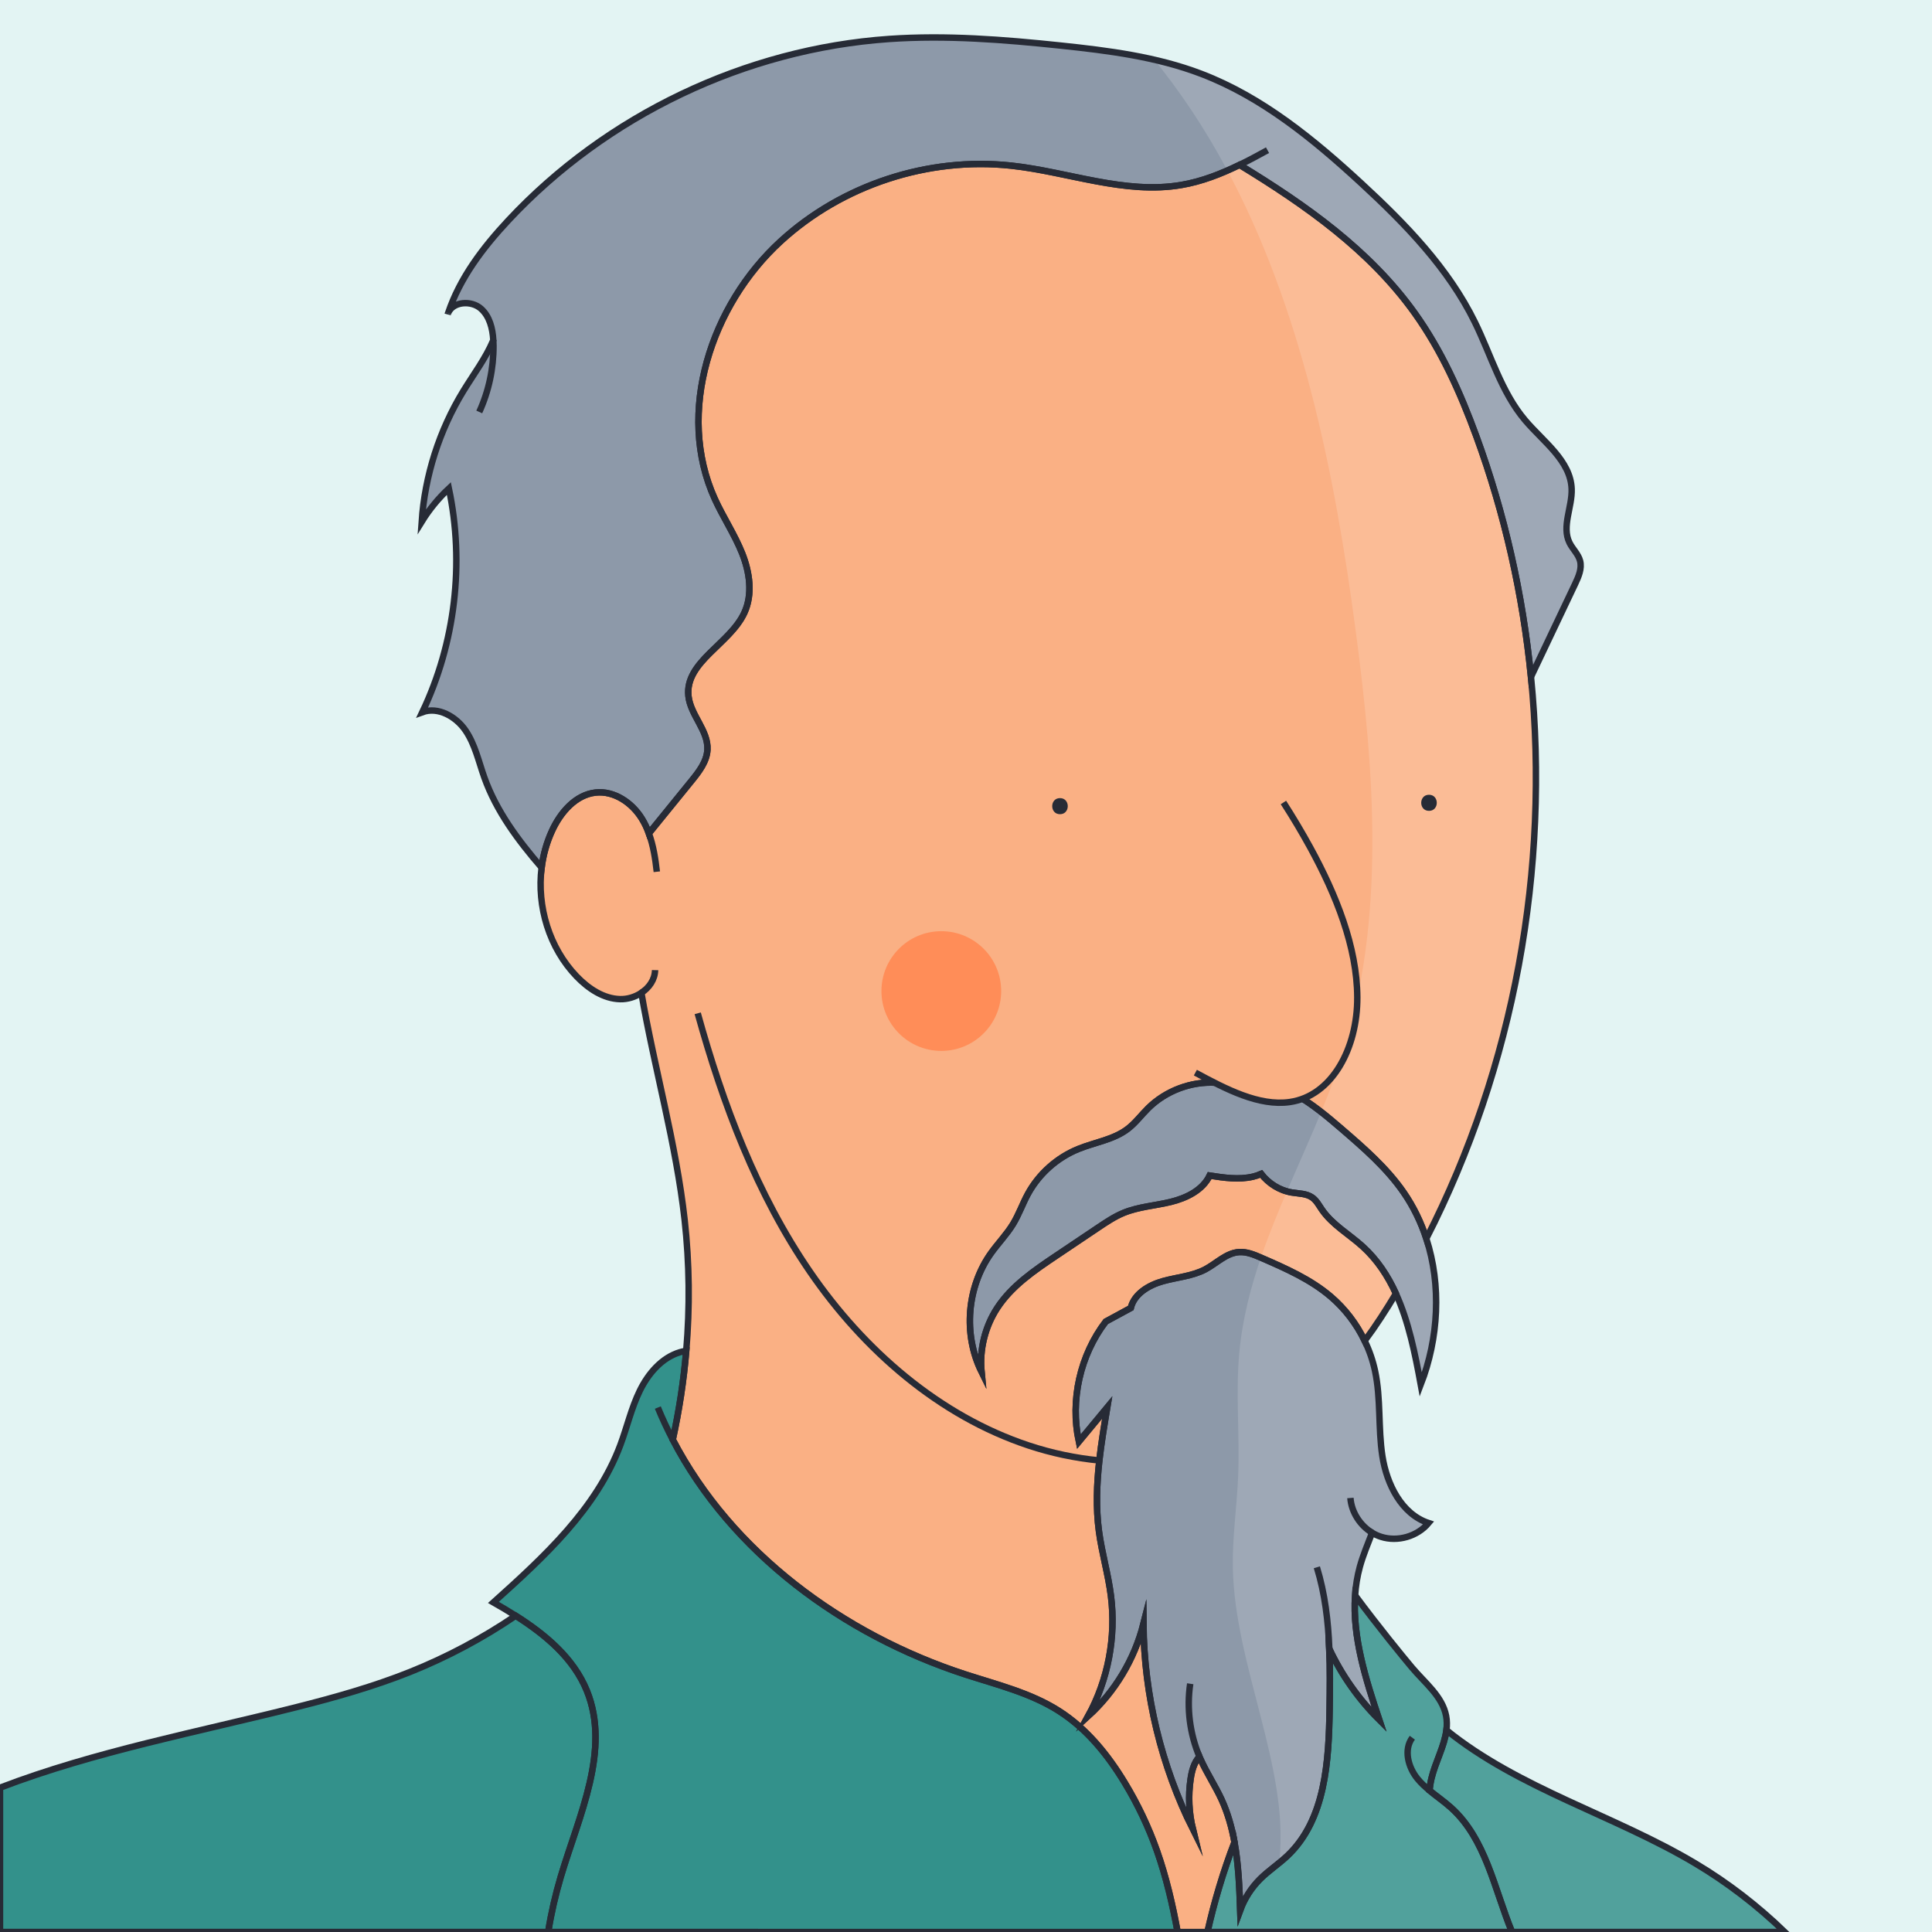
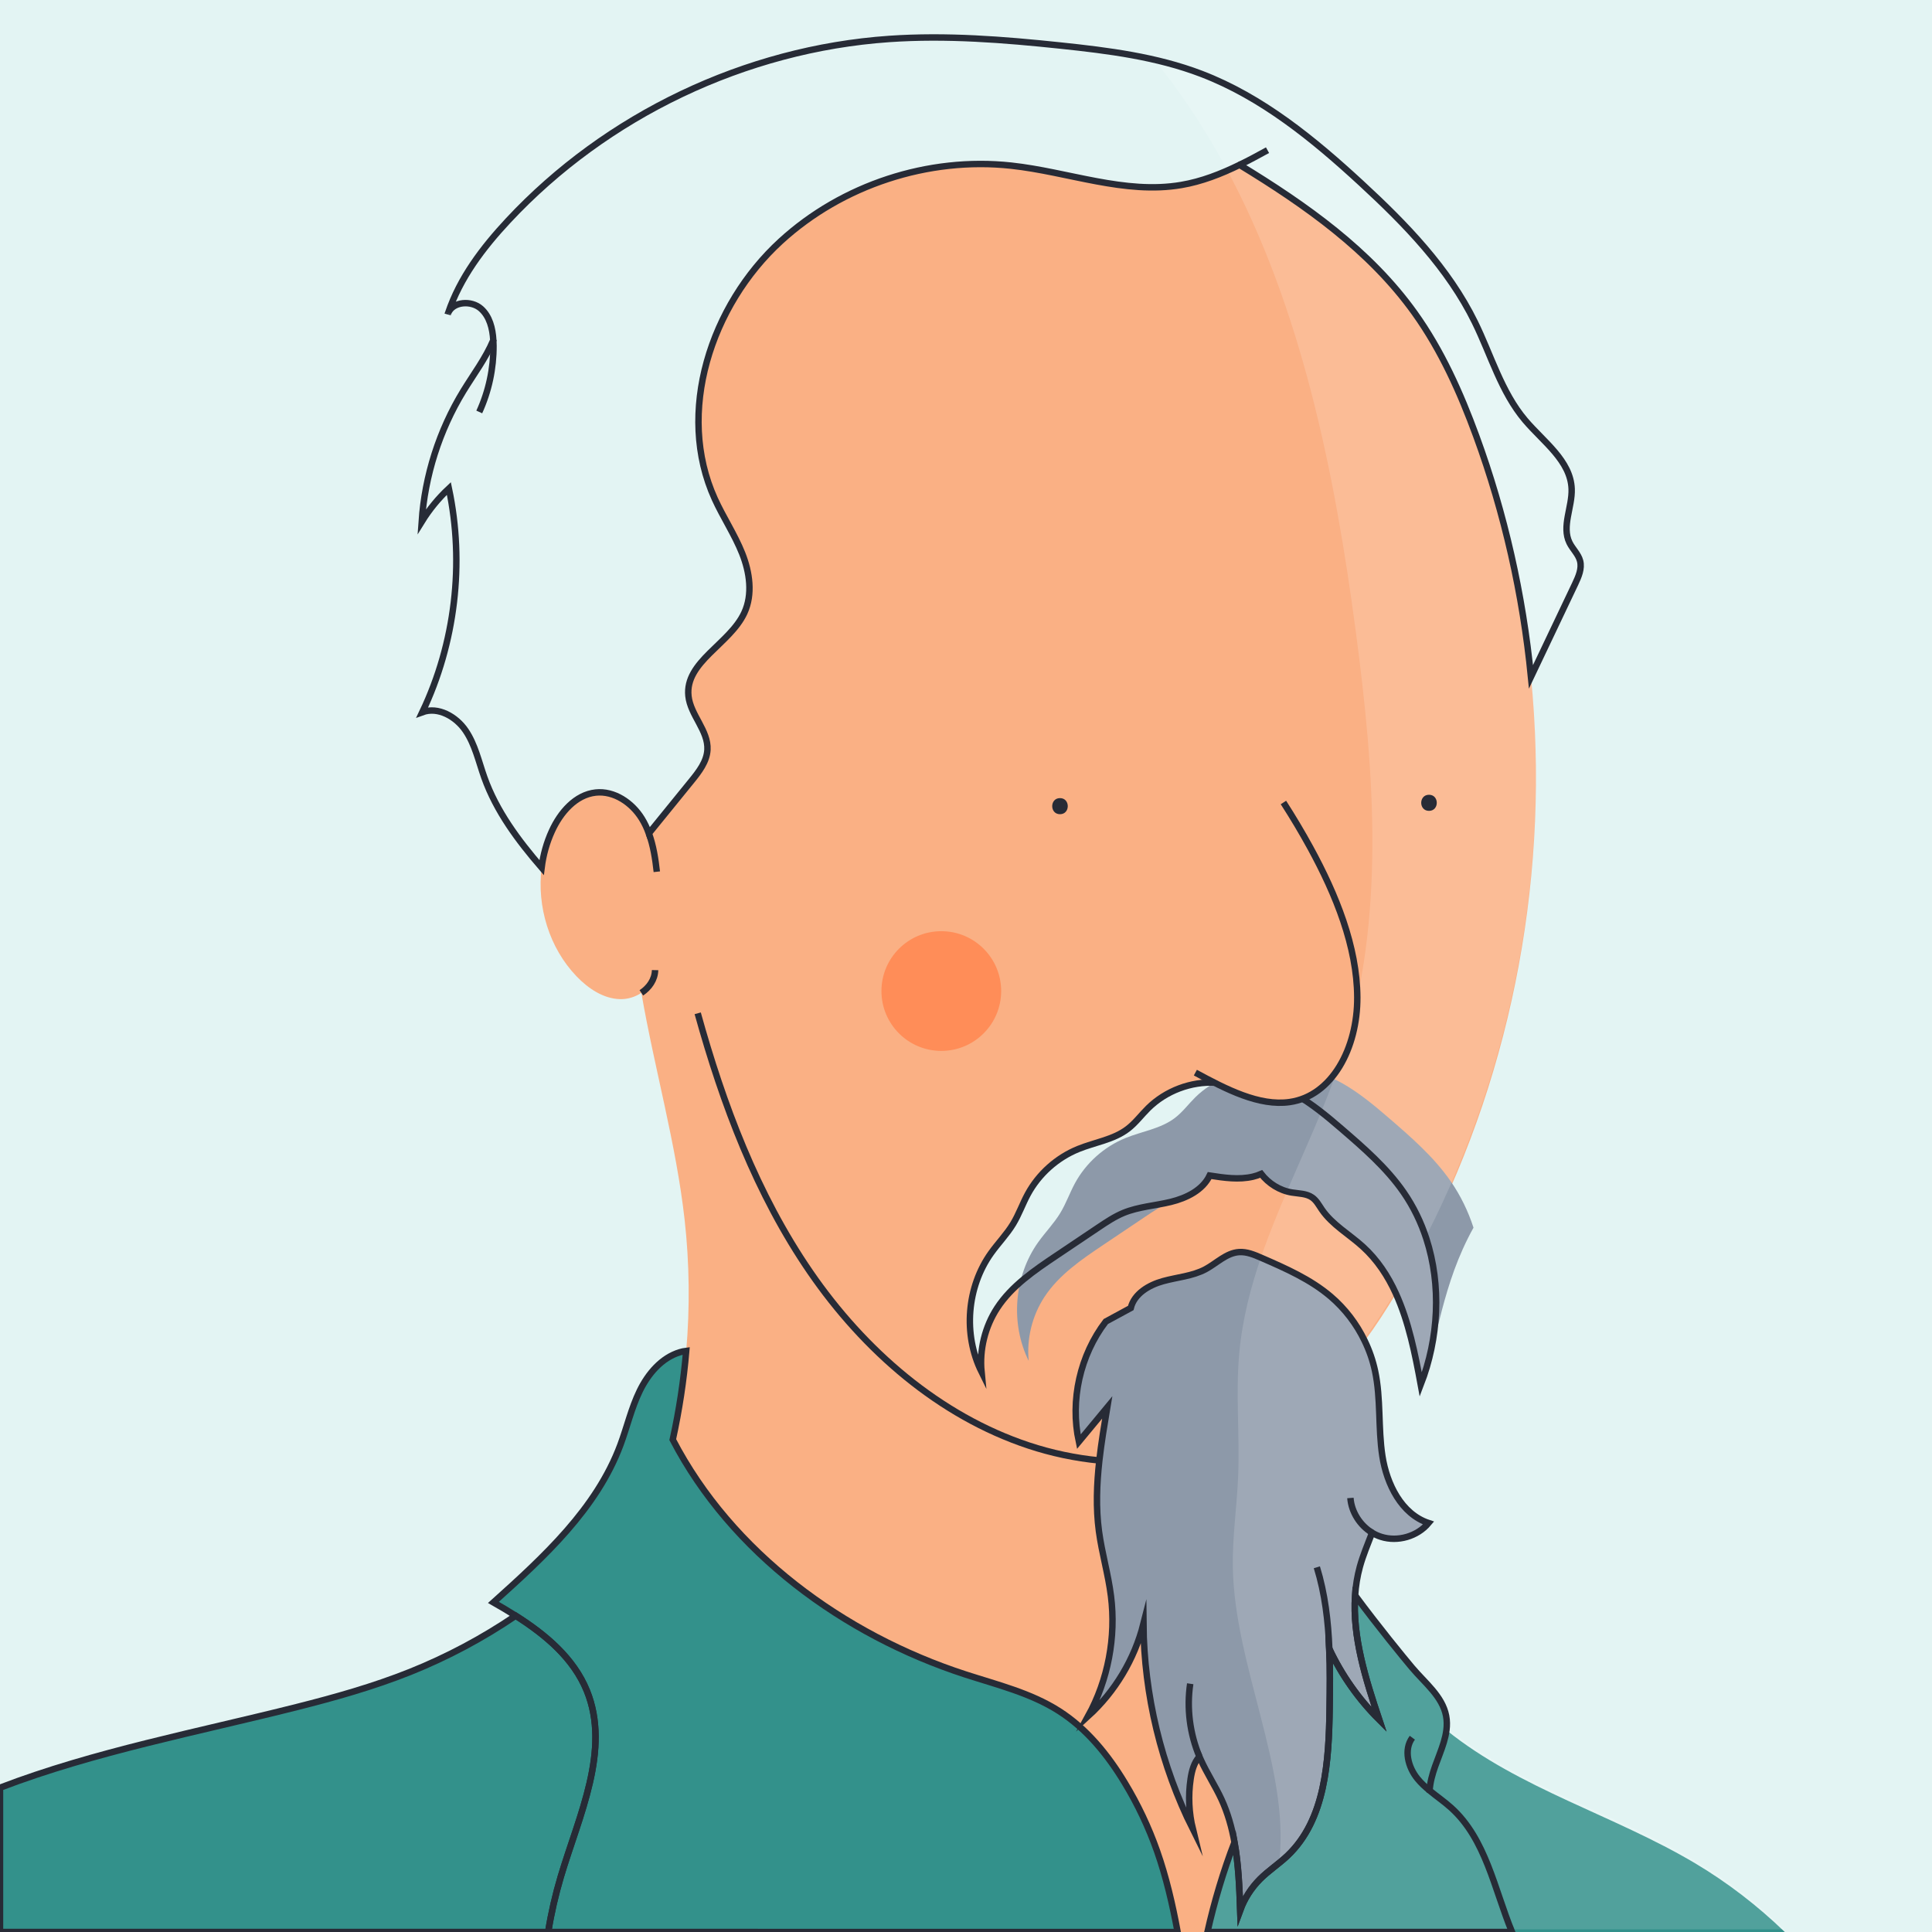
<svg xmlns="http://www.w3.org/2000/svg" version="1.1" id="Capa_1" x="0px" y="0px" viewBox="0 0 600 600" style="enable-background:new 0 0 600 600;" xml:space="preserve">
  <style type="text/css">
	.st0{fill:#E3F4F3;}
	.st1{fill:#FAB084;}
	.st2{fill:#8D99A9;}
	.st3{fill:#33918B;}
	.st4{fill:#FF8D58;}
	.st5{fill:none;}
	.st6{opacity:0.15;fill:#FFFFFF;}
	.st7{fill:none;stroke:#272B36;stroke-width:2;stroke-miterlimit:10;}
	.st8{fill:#FAB084;stroke:#272B36;stroke-width:2;stroke-miterlimit:10;}
	.st9{fill:#272B36;}
</style>
  <rect class="st0" width="600" height="600" />
  <path class="st1" d="M442.96,384.66c-1.65-5.08-3.99-9.93-7.05-14.36c-5.28-7.64-12.4-13.8-19.44-19.87  c-8.82-7.61-18.96-15.68-30.59-14.89l-8.32,0.7c-7.68-0.44-15.5,2.51-20.97,7.91c-2.14,2.11-3.94,4.58-6.33,6.41  c-4.41,3.39-10.23,4.17-15.38,6.27c-6.64,2.7-12.29,7.75-15.7,14.05c-1.63,3.01-2.76,6.28-4.54,9.21c-1.96,3.24-4.64,5.97-6.84,9.05  c-7.54,10.54-8.73,25.27-2.98,36.88c-0.67-6.9,1.08-14,4.87-19.81c4.5-6.88,11.52-11.65,18.34-16.23c4.36-2.92,8.71-5.85,13.06-8.77  c2.52-1.69,5.06-3.39,7.87-4.55c4.65-1.9,9.77-2.21,14.65-3.4c4.88-1.2,9.9-3.65,12.06-8.18c4.47,0.69,9.07,1.38,13.47,0.34  c0.86-0.2,1.71-0.49,2.53-0.85c2.33,3,5.76,5.16,9.52,5.77c2.16,0.36,4.53,0.29,6.32,1.55c1.32,0.92,2.09,2.41,3,3.74  c3.24,4.73,8.46,7.65,12.71,11.51c4.5,4.09,7.79,9.09,10.29,14.58v0.01c-3.01,5.03-6.2,9.98-9.69,14.69  c-2.51-5.25-6.12-9.98-10.55-13.76c-6.28-5.36-13.98-8.74-21.56-12.04c-2.21-0.96-4.53-1.94-6.93-1.77  c-3.95,0.27-6.96,3.49-10.45,5.35c-4.03,2.13-8.74,2.45-13.14,3.67c-4.39,1.22-8.95,3.9-10.02,8.34l-7.76,4.21  c-7.99,10.44-11.13,24.45-8.36,37.3c2.94-3.54,5.87-7.08,8.81-10.63c-0.91,5.46-1.83,10.96-2.45,16.47c-0.81,7.34-1.1,14.69-0.12,22  c0.91,6.76,2.88,13.35,3.73,20.12c1.61,12.76-0.91,26.01-7.1,37.3c8.35-7.61,14.4-17.69,17.18-28.64  c0.22,22.05,5.52,44.03,15.37,63.76c-1.24-5.09-1.49-10.41-0.72-15.59c0.36-2.51,1.05-5.13,2.74-6.98c0.14,0.31,0.27,0.62,0.41,0.93  c1.91,4.25,4.51,8.15,6.46,12.38c1.94,4.24,3.19,8.69,4.02,13.26c-3.47,9.08-6.27,18.42-8.4,27.9h-9.25  c-1.59-8.53-3.53-16.99-6.41-25.17c-2.61-7.39-5.97-14.5-10.03-21.19c-5.26-8.7-11.85-16.82-20.42-22.28  c-8.81-5.63-19.18-8.14-29.13-11.37c-37.85-12.32-72.55-37.81-90.81-72.9c1.99-9.08,3.4-18.29,4.18-27.56  c1.16-13.53,1.01-27.17-0.49-40.67c-2.66-23.79-9.37-46.94-13.44-70.52c-1.92,1.28-4.28,2.01-6.58,1.95  c-5.22-0.12-9.91-3.3-13.53-7.06c-8.49-8.83-12.38-21.68-10.87-33.79c0.49-3.92,1.55-7.76,3.2-11.36  c2.62-5.74,7.31-11.26,13.59-11.95c5.74-0.62,11.27,3.15,14.31,8.06c0.91,1.46,1.63,3.01,2.21,4.62c4.41-5.43,8.83-10.87,13.24-16.3  c2.32-2.86,4.75-5.99,4.95-9.67c0.31-5.96-5.28-10.76-5.9-16.69c-1.12-10.63,12.88-16.13,17.36-25.84  c2.66-5.75,1.66-12.57-0.67-18.45c-2.34-5.88-5.9-11.19-8.52-16.95c-12.17-26.79-1.21-60.11,20.48-79.99  c19.08-17.49,45.84-26.27,71.57-23.48c17.72,1.92,35.28,9.01,52.84,6.01c6.33-1.07,12.32-3.43,18.11-6.25  c20.6,12.55,40.43,26.54,54.36,46c8.32,11.61,14.21,24.79,19.13,38.2c8.83,24.1,14.47,49.28,17,74.79  C481.37,269.85,470.25,331.28,442.96,384.66z" />
-   <path class="st2" d="M489.18,181.32c-4.57,9.62-9.14,19.24-13.72,28.87c-2.53-25.51-8.17-50.69-17-74.79  c-4.92-13.41-10.81-26.59-19.13-38.2c-13.93-19.46-33.76-33.45-54.36-46c-5.79,2.82-11.78,5.18-18.11,6.25  c-17.56,3-35.12-4.09-52.84-6.01c-25.73-2.79-52.49,5.99-71.57,23.48c-21.69,19.88-32.65,53.2-20.48,79.99  c2.62,5.76,6.18,11.07,8.52,16.95c2.33,5.88,3.33,12.7,0.67,18.45c-4.48,9.71-18.48,15.21-17.36,25.84  c0.62,5.93,6.21,10.73,5.9,16.69c-0.2,3.68-2.63,6.81-4.95,9.67c-4.41,5.43-8.83,10.87-13.24,16.3c-0.58-1.61-1.3-3.16-2.21-4.62  c-3.04-4.91-8.57-8.68-14.31-8.06c-6.28,0.69-10.97,6.21-13.59,11.95c-1.65,3.6-2.71,7.44-3.2,11.36  c-7.32-8.49-14.05-17.51-17.79-28c-1.76-4.94-2.87-10.22-5.82-14.56c-2.95-4.34-8.52-7.52-13.44-5.7  c10.21-21.43,13.16-46.24,8.25-69.47c-3.26,3.04-6.1,6.52-8.44,10.31c0.98-14.3,5.46-28.34,12.92-40.56  c3.2-5.23,6.95-10.18,9.32-15.82c-0.22-3.66-1.14-7.39-3.83-9.78c-3.01-2.67-8.71-2.24-10.2,1.36c3.65-10.91,10.8-20.32,18.66-28.74  c30.51-32.7,73.68-53.28,118.3-56.38c17.75-1.23,35.57,0.19,53.26,2.05c14.81,1.56,29.77,3.46,43.69,8.78  c18.85,7.21,34.83,20.29,49.66,33.97c13.75,12.68,27.07,26.38,35.3,43.17c5.03,10.26,8.19,21.67,15.57,30.4  c5.69,6.73,14.16,12.58,14.48,21.38c0.2,5.66-3.16,11.63-0.67,16.7c0.97,1.96,2.74,3.53,3.29,5.64  C491.33,176.59,490.24,179.07,489.18,181.32z" />
  <path class="st2" d="M443.65,472.99c-3.49,4.17-9.58,5.93-14.76,4.28c-0.98-0.31-1.9-0.74-2.77-1.26c-1.33,3.49-2.81,6.95-3.8,10.54  c-0.81,2.95-1.29,5.93-1.48,8.92v0.01c-0.88,12.89,3.32,26.11,7.49,38.59c-6.39-6.36-11.66-13.85-15.5-22  c0.26,6.15,0.18,12.33,0.09,18.47c-0.23,16.35-1.25,34.61-13.14,45.83c-2.7,2.54-5.84,4.59-8.46,7.2c-2.72,2.72-4.84,6.03-6.16,9.64  c-0.25-7.04-0.53-14.2-1.78-21.11c-0.83-4.57-2.08-9.02-4.02-13.26c-1.95-4.23-4.55-8.13-6.46-12.38c-0.14-0.31-0.27-0.62-0.41-0.93  c-1.69,1.85-2.38,4.47-2.74,6.98c-0.77,5.18-0.52,10.5,0.72,15.59c-9.85-19.73-15.15-41.71-15.37-63.76  c-2.78,10.95-8.83,21.03-17.18,28.64c6.19-11.29,8.71-24.54,7.1-37.3c-0.85-6.77-2.82-13.36-3.73-20.12  c-0.98-7.31-0.69-14.66,0.12-22c0.62-5.51,1.54-11.01,2.45-16.47c-2.94,3.55-5.87,7.09-8.81,10.63c-2.77-12.85,0.37-26.86,8.36-37.3  l7.76-4.21c1.07-4.44,5.63-7.12,10.02-8.34c4.4-1.22,9.11-1.54,13.14-3.67c3.49-1.86,6.5-5.08,10.45-5.35  c2.4-0.17,4.72,0.81,6.93,1.77c7.58,3.3,15.28,6.68,21.56,12.04c4.43,3.78,8.04,8.51,10.55,13.76c1.44,2.97,2.52,6.1,3.21,9.31  c1.86,8.67,0.93,17.71,2.28,26.46C430.67,460.95,435.24,470.19,443.65,472.99z" />
-   <path class="st2" d="M441.23,430c-1.75-9.54-3.74-19.52-7.72-28.27v-0.01c-2.5-5.49-5.79-10.49-10.29-14.58  c-4.25-3.86-9.47-6.78-12.71-11.51c-0.91-1.33-1.68-2.82-3-3.74c-1.79-1.26-4.16-1.19-6.32-1.55c-3.76-0.61-7.19-2.77-9.52-5.77  c-0.82,0.36-1.67,0.65-2.53,0.85c-4.4,1.04-9,0.35-13.47-0.34c-2.16,4.53-7.18,6.98-12.06,8.18c-4.88,1.19-10,1.5-14.65,3.4  c-2.81,1.16-5.35,2.86-7.87,4.55c-4.35,2.92-8.7,5.85-13.06,8.77c-6.82,4.58-13.84,9.35-18.34,16.23  c-3.79,5.81-5.54,12.91-4.87,19.81c-5.75-11.61-4.56-26.34,2.98-36.88c2.2-3.08,4.88-5.81,6.84-9.05c1.78-2.93,2.91-6.2,4.54-9.21  c3.41-6.3,9.06-11.35,15.7-14.05c5.15-2.1,10.97-2.88,15.38-6.27c2.39-1.83,4.19-4.3,6.33-6.41c5.47-5.4,13.29-8.35,20.97-7.91  l8.32-0.7c11.63-0.79,21.77,7.28,30.59,14.89c7.04,6.07,14.16,12.23,19.44,19.87c3.06,4.43,5.4,9.28,7.05,14.36  C447.67,399.18,446.79,415.64,441.23,430z" />
+   <path class="st2" d="M441.23,430c-1.75-9.54-3.74-19.52-7.72-28.27v-0.01c-2.5-5.49-5.79-10.49-10.29-14.58  c-4.25-3.86-9.47-6.78-12.71-11.51c-0.91-1.33-1.68-2.82-3-3.74c-1.79-1.26-4.16-1.19-6.32-1.55c-3.76-0.61-7.19-2.77-9.52-5.77  c-0.82,0.36-1.67,0.65-2.53,0.85c-4.4,1.04-9,0.35-13.47-0.34c-2.16,4.53-7.18,6.98-12.06,8.18c-2.81,1.16-5.35,2.86-7.87,4.55c-4.35,2.92-8.7,5.85-13.06,8.77c-6.82,4.58-13.84,9.35-18.34,16.23  c-3.79,5.81-5.54,12.91-4.87,19.81c-5.75-11.61-4.56-26.34,2.98-36.88c2.2-3.08,4.88-5.81,6.84-9.05c1.78-2.93,2.91-6.2,4.54-9.21  c3.41-6.3,9.06-11.35,15.7-14.05c5.15-2.1,10.97-2.88,15.38-6.27c2.39-1.83,4.19-4.3,6.33-6.41c5.47-5.4,13.29-8.35,20.97-7.91  l8.32-0.7c11.63-0.79,21.77,7.28,30.59,14.89c7.04,6.07,14.16,12.23,19.44,19.87c3.06,4.43,5.4,9.28,7.05,14.36  C447.67,399.18,446.79,415.64,441.23,430z" />
  <path class="st3" d="M174.17,582.79c-1.68,5.65-3,11.4-3.93,17.21H0v-44.81c29.36-11.25,61.44-17.29,92.14-25.04  c11.93-3.01,23.81-6.35,35.24-10.92c11.51-4.61,22.52-10.48,32.78-17.45c9.35,5.94,17.97,13.19,22.09,23.29  C189.73,543.48,179.85,563.75,174.17,582.79z" />
  <path class="st3" d="M174.17,582.79c5.68-19.04,15.56-39.31,8.08-57.72c-4.12-10.1-12.74-17.35-22.09-23.29  c-2.28-1.45-4.61-2.82-6.92-4.14c15.73-14.14,32.02-29.08,39.42-48.89c2.08-5.57,3.41-11.44,6.01-16.79  c2.6-5.34,6.79-10.31,12.49-12.02c0.64-0.19,1.29-0.33,1.95-0.41c-0.78,9.27-2.19,18.48-4.18,27.56  c18.26,35.09,52.96,60.58,90.81,72.9c9.95,3.23,20.32,5.74,29.13,11.37c8.57,5.46,15.16,13.58,20.42,22.28  c4.06,6.69,7.42,13.8,10.03,21.19c2.88,8.18,4.82,16.64,6.41,25.17H170.24C171.17,594.19,172.49,588.44,174.17,582.79z" />
  <path class="st3" d="M554.28,600h-84.72c-5.52-13.49-8.14-28.83-18.83-38.52c-2.14-1.94-4.55-3.58-6.77-5.42v-0.01  c0.1-1.26,0.3-2.51,0.59-3.73c1.2-5.07,4.02-9.98,4.65-15.01c22.54,18.22,52.12,26.4,77.27,41.37  C536.55,584.68,545.86,591.87,554.28,600z" />
  <path class="st3" d="M469.56,600h-94.58c2.13-9.48,4.93-18.82,8.4-27.9c1.25,6.91,1.53,14.07,1.78,21.11  c1.32-3.61,3.44-6.92,6.16-9.64c2.62-2.61,5.76-4.66,8.46-7.2c11.89-11.22,12.91-29.48,13.14-45.83c0.09-6.14,0.17-12.32-0.09-18.47  c3.84,8.15,9.11,15.64,15.5,22c-4.17-12.48-8.37-25.7-7.49-38.59c7.5,10.08,14.71,18.87,17.65,22.38c4,4.76,9.44,8.91,10.61,15.01  c0.28,1.49,0.29,2.97,0.1,4.44c-0.63,5.03-3.45,9.94-4.65,15.01c-0.29,1.22-0.49,2.47-0.59,3.73v0.01c2.22,1.84,4.63,3.48,6.77,5.42  C461.42,571.17,464.04,586.51,469.56,600z" />
  <circle class="st4" cx="292.33" cy="307.78" r="18.59" />
  <path class="st5" d="M199.18,308.34c2.45-1.63,4.2-4.14,4.26-7.06" />
  <path class="st5" d="M201.51,258.81c1.39,3.79,2.02,7.89,2.47,11.92" />
  <path class="st5" d="M216.68,314.69c7.85,28.3,18.33,56.22,34.98,80.42c16.64,24.19,39.93,44.56,67.81,53.81  c7.09,2.35,14.47,3.91,21.94,4.64" />
  <path class="st5" d="M393.64,46.64c-2.85,1.57-5.73,3.13-8.67,4.56" />
  <path class="st5" d="M153.2,105.64c0.04,0.57,0.05,1.14,0.06,1.7c0.04,7.08-1.48,14.16-4.42,20.6" />
  <path class="st5" d="M139.17,97.22c-0.06,0.14-0.11,0.28-0.15,0.43" />
-   <path class="st5" d="M412.83,512.07c-0.35-8.6-1.34-17.13-3.87-25.34" />
  <path class="st5" d="M372.49,545.53c-2.98-7.09-3.99-15.01-2.86-22.63" />
  <path class="st5" d="M419.38,465.21c0.33,4.39,2.99,8.51,6.74,10.8" />
  <path class="st5" d="M208.93,447.09c-1.7-3.24-3.24-6.56-4.64-9.96" />
  <path class="st5" d="M438.61,539.66c-2.75,3.72-1.31,9.2,1.63,12.77c1.1,1.35,2.38,2.52,3.72,3.62" />
  <path class="st6" d="M554.28,599.16h-179.3c2.13-9.48,4.93-18.82,8.4-27.9c1.25,6.91,1.53,14.07,1.78,21.11  c1.32-3.61,3.44-6.92,6.16-9.64c1.86-1.85,3.98-3.42,6.02-5.08v-0.01c3.06-28.74-13.9-60.24-14.47-90.78  c-0.18-9.43,1.24-18.8,1.64-28.22c0.55-12.85-0.82-25.76,0.37-38.57c0.96-10.41,3.55-20.42,6.95-30.24  c2.41-6.93,5.22-13.77,8.15-20.59c3.52-8.18,7.21-16.32,10.58-24.56c2.36-5.78,4.56-11.6,6.44-17.51  c13.34-41.97,9.85-87.28,4.07-130.93c-6.54-49.46-16.9-100.63-40.25-143.96c-6.62-12.29-14.28-23.95-23.21-34.77  c5.26,1.18,10.43,2.65,15.47,4.58c18.85,7.21,34.83,20.29,49.66,33.97c13.75,12.68,27.07,26.38,35.3,43.17  c5.03,10.26,8.19,21.67,15.57,30.4c5.69,6.73,14.16,12.58,14.48,21.38c0.2,5.66-3.16,11.63-0.67,16.7c0.97,1.96,2.74,3.53,3.29,5.64  c0.62,2.4-0.47,4.88-1.53,7.13c-4.57,9.62-9.14,19.24-13.72,28.87c5.91,59.66-5.21,121.09-32.5,174.47  c4.71,14.52,3.83,30.98-1.73,45.34c-1.75-9.54-3.74-19.52-7.72-28.27c-3.01,5.03-6.2,9.98-9.69,14.69c1.44,2.97,2.52,6.1,3.21,9.31  c1.86,8.67,0.93,17.71,2.28,26.46c1.36,8.76,5.93,18,14.34,20.8c-3.49,4.17-9.58,5.93-14.76,4.28c-0.98-0.31-1.9-0.74-2.77-1.26  c-1.33,3.49-2.81,6.95-3.8,10.54c-0.81,2.95-1.29,5.93-1.48,8.92v0.01c7.5,10.08,14.71,18.87,17.65,22.38  c4,4.76,9.44,8.91,10.61,15.01c0.28,1.49,0.29,2.97,0.1,4.44c22.54,18.22,52.12,26.4,77.27,41.37  C536.55,583.84,545.86,591.03,554.28,599.16z" />
-   <path class="st7" d="M442.96,384.66c-1.65-5.08-3.99-9.93-7.05-14.36c-5.28-7.64-12.4-13.8-19.44-19.87  c-8.82-7.61-18.96-15.68-30.59-14.89l-8.32,0.7c-7.68-0.44-15.5,2.51-20.97,7.91c-2.14,2.11-3.94,4.58-6.33,6.41  c-4.41,3.39-10.23,4.17-15.38,6.27c-6.64,2.7-12.29,7.75-15.7,14.05c-1.63,3.01-2.76,6.28-4.54,9.21c-1.96,3.24-4.64,5.97-6.84,9.05  c-7.54,10.54-8.73,25.27-2.98,36.88c-0.67-6.9,1.08-14,4.87-19.81c4.5-6.88,11.52-11.65,18.34-16.23c4.36-2.92,8.71-5.85,13.06-8.77  c2.52-1.69,5.06-3.39,7.87-4.55c4.65-1.9,9.77-2.21,14.65-3.4c4.88-1.2,9.9-3.65,12.06-8.18c4.47,0.69,9.07,1.38,13.47,0.34  c0.86-0.2,1.71-0.49,2.53-0.85c2.33,3,5.76,5.16,9.52,5.77c2.16,0.36,4.53,0.29,6.32,1.55c1.32,0.92,2.09,2.41,3,3.74  c3.24,4.73,8.46,7.65,12.71,11.51c4.5,4.09,7.79,9.09,10.29,14.58v0.01c-3.01,5.03-6.2,9.98-9.69,14.69  c-2.51-5.25-6.12-9.98-10.55-13.76c-6.28-5.36-13.98-8.74-21.56-12.04c-2.21-0.96-4.53-1.94-6.93-1.77  c-3.95,0.27-6.96,3.49-10.45,5.35c-4.03,2.13-8.74,2.45-13.14,3.67c-4.39,1.22-8.95,3.9-10.02,8.34l-7.76,4.21  c-7.99,10.44-11.13,24.45-8.36,37.3c2.94-3.54,5.87-7.08,8.81-10.63c-0.91,5.46-1.83,10.96-2.45,16.47c-0.81,7.34-1.1,14.69-0.12,22  c0.91,6.76,2.88,13.35,3.73,20.12c1.61,12.76-0.91,26.01-7.1,37.3c8.35-7.61,14.4-17.69,17.18-28.64  c0.22,22.05,5.52,44.03,15.37,63.76c-1.24-5.09-1.49-10.41-0.72-15.59c0.36-2.51,1.05-5.13,2.74-6.98c0.14,0.31,0.27,0.62,0.41,0.93  c1.91,4.25,4.51,8.15,6.46,12.38c1.94,4.24,3.19,8.69,4.02,13.26c-3.47,9.08-6.27,18.42-8.4,27.9h-9.25  c-1.59-8.53-3.53-16.99-6.41-25.17c-2.61-7.39-5.97-14.5-10.03-21.19c-5.26-8.7-11.85-16.82-20.42-22.28  c-8.81-5.63-19.18-8.14-29.13-11.37c-37.85-12.32-72.55-37.81-90.81-72.9c1.99-9.08,3.4-18.29,4.18-27.56  c1.16-13.53,1.01-27.17-0.49-40.67c-2.66-23.79-9.37-46.94-13.44-70.52c-1.92,1.28-4.28,2.01-6.58,1.95  c-5.22-0.12-9.91-3.3-13.53-7.06c-8.49-8.83-12.38-21.68-10.87-33.79c0.49-3.92,1.55-7.76,3.2-11.36  c2.62-5.74,7.31-11.26,13.59-11.95c5.74-0.62,11.27,3.15,14.31,8.06c0.91,1.46,1.63,3.01,2.21,4.62c4.41-5.43,8.83-10.87,13.24-16.3  c2.32-2.86,4.75-5.99,4.95-9.67c0.31-5.96-5.28-10.76-5.9-16.69c-1.12-10.63,12.88-16.13,17.36-25.84  c2.66-5.75,1.66-12.57-0.67-18.45c-2.34-5.88-5.9-11.19-8.52-16.95c-12.17-26.79-1.21-60.11,20.48-79.99  c19.08-17.49,45.84-26.27,71.57-23.48c17.72,1.92,35.28,9.01,52.84,6.01c6.33-1.07,12.32-3.43,18.11-6.25  c20.6,12.55,40.43,26.54,54.36,46c8.32,11.61,14.21,24.79,19.13,38.2c8.83,24.1,14.47,49.28,17,74.79  C481.37,269.85,470.25,331.28,442.96,384.66z" />
  <path class="st7" d="M489.18,181.32c-4.57,9.62-9.14,19.24-13.72,28.87c-2.53-25.51-8.17-50.69-17-74.79  c-4.92-13.41-10.81-26.59-19.13-38.2c-13.93-19.46-33.76-33.45-54.36-46c-5.79,2.82-11.78,5.18-18.11,6.25  c-17.56,3-35.12-4.09-52.84-6.01c-25.73-2.79-52.49,5.99-71.57,23.48c-21.69,19.88-32.65,53.2-20.48,79.99  c2.62,5.76,6.18,11.07,8.52,16.95c2.33,5.88,3.33,12.7,0.67,18.45c-4.48,9.71-18.48,15.21-17.36,25.84  c0.62,5.93,6.21,10.73,5.9,16.69c-0.2,3.68-2.63,6.81-4.95,9.67c-4.41,5.43-8.83,10.87-13.24,16.3c-0.58-1.61-1.3-3.16-2.21-4.62  c-3.04-4.91-8.57-8.68-14.31-8.06c-6.28,0.69-10.97,6.21-13.59,11.95c-1.65,3.6-2.71,7.44-3.2,11.36  c-7.32-8.49-14.05-17.51-17.79-28c-1.76-4.94-2.87-10.22-5.82-14.56c-2.95-4.34-8.52-7.52-13.44-5.7  c10.21-21.43,13.16-46.24,8.25-69.47c-3.26,3.04-6.1,6.52-8.44,10.31c0.98-14.3,5.46-28.34,12.92-40.56  c3.2-5.23,6.95-10.18,9.32-15.82c-0.22-3.66-1.14-7.39-3.83-9.78c-3.01-2.67-8.71-2.24-10.2,1.36c3.65-10.91,10.8-20.32,18.66-28.74  c30.51-32.7,73.68-53.28,118.3-56.38c17.75-1.23,35.57,0.19,53.26,2.05c14.81,1.56,29.77,3.46,43.69,8.78  c18.85,7.21,34.83,20.29,49.66,33.97c13.75,12.68,27.07,26.38,35.3,43.17c5.03,10.26,8.19,21.67,15.57,30.4  c5.69,6.73,14.16,12.58,14.48,21.38c0.2,5.66-3.16,11.63-0.67,16.7c0.97,1.96,2.74,3.53,3.29,5.64  C491.33,176.59,490.24,179.07,489.18,181.32z" />
  <path class="st7" d="M443.65,472.99c-3.49,4.17-9.58,5.93-14.76,4.28c-0.98-0.31-1.9-0.74-2.77-1.26c-1.33,3.49-2.81,6.95-3.8,10.54  c-0.81,2.95-1.29,5.93-1.48,8.92v0.01c-0.88,12.89,3.32,26.11,7.49,38.59c-6.39-6.36-11.66-13.85-15.5-22  c0.26,6.15,0.18,12.33,0.09,18.47c-0.23,16.35-1.25,34.61-13.14,45.83c-2.7,2.54-5.84,4.59-8.46,7.2c-2.72,2.72-4.84,6.03-6.16,9.64  c-0.25-7.04-0.53-14.2-1.78-21.11c-0.83-4.57-2.08-9.02-4.02-13.26c-1.95-4.23-4.55-8.13-6.46-12.38c-0.14-0.31-0.27-0.62-0.41-0.93  c-1.69,1.85-2.38,4.47-2.74,6.98c-0.77,5.18-0.52,10.5,0.72,15.59c-9.85-19.73-15.15-41.71-15.37-63.76  c-2.78,10.95-8.83,21.03-17.18,28.64c6.19-11.29,8.71-24.54,7.1-37.3c-0.85-6.77-2.82-13.36-3.73-20.12  c-0.98-7.31-0.69-14.66,0.12-22c0.62-5.51,1.54-11.01,2.45-16.47c-2.94,3.55-5.87,7.09-8.81,10.63c-2.77-12.85,0.37-26.86,8.36-37.3  l7.76-4.21c1.07-4.44,5.63-7.12,10.02-8.34c4.4-1.22,9.11-1.54,13.14-3.67c3.49-1.86,6.5-5.08,10.45-5.35  c2.4-0.17,4.72,0.81,6.93,1.77c7.58,3.3,15.28,6.68,21.56,12.04c4.43,3.78,8.04,8.51,10.55,13.76c1.44,2.97,2.52,6.1,3.21,9.31  c1.86,8.67,0.93,17.71,2.28,26.46C430.67,460.95,435.24,470.19,443.65,472.99z" />
  <path class="st7" d="M441.23,430c-1.75-9.54-3.74-19.52-7.72-28.27v-0.01c-2.5-5.49-5.79-10.49-10.29-14.58  c-4.25-3.86-9.47-6.78-12.71-11.51c-0.91-1.33-1.68-2.82-3-3.74c-1.79-1.26-4.16-1.19-6.32-1.55c-3.76-0.61-7.19-2.77-9.52-5.77  c-0.82,0.36-1.67,0.65-2.53,0.85c-4.4,1.04-9,0.35-13.47-0.34c-2.16,4.53-7.18,6.98-12.06,8.18c-4.88,1.19-10,1.5-14.65,3.4  c-2.81,1.16-5.35,2.86-7.87,4.55c-4.35,2.92-8.7,5.85-13.06,8.77c-6.82,4.58-13.84,9.35-18.34,16.23  c-3.79,5.81-5.54,12.91-4.87,19.81c-5.75-11.61-4.56-26.34,2.98-36.88c2.2-3.08,4.88-5.81,6.84-9.05c1.78-2.93,2.91-6.2,4.54-9.21  c3.41-6.3,9.06-11.35,15.7-14.05c5.15-2.1,10.97-2.88,15.38-6.27c2.39-1.83,4.19-4.3,6.33-6.41c5.47-5.4,13.29-8.35,20.97-7.91  l8.32-0.7c11.63-0.79,21.77,7.28,30.59,14.89c7.04,6.07,14.16,12.23,19.44,19.87c3.06,4.43,5.4,9.28,7.05,14.36  C447.67,399.18,446.79,415.64,441.23,430z" />
  <path class="st7" d="M174.17,582.79c-1.68,5.65-3,11.4-3.93,17.21H0v-44.81c29.36-11.25,61.44-17.29,92.14-25.04  c11.93-3.01,23.81-6.35,35.24-10.92c11.51-4.61,22.52-10.48,32.78-17.45c9.35,5.94,17.97,13.19,22.09,23.29  C189.73,543.48,179.85,563.75,174.17,582.79z" />
  <path class="st7" d="M174.17,582.79c5.68-19.04,15.56-39.31,8.08-57.72c-4.12-10.1-12.74-17.35-22.09-23.29  c-2.28-1.45-4.61-2.82-6.92-4.14c15.73-14.14,32.02-29.08,39.42-48.89c2.08-5.57,3.41-11.44,6.01-16.79  c2.6-5.34,6.79-10.31,12.49-12.02c0.64-0.19,1.29-0.33,1.95-0.41c-0.78,9.27-2.19,18.48-4.18,27.56  c18.26,35.09,52.96,60.58,90.81,72.9c9.95,3.23,20.32,5.74,29.13,11.37c8.57,5.46,15.16,13.58,20.42,22.28  c4.06,6.69,7.42,13.8,10.03,21.19c2.88,8.18,4.82,16.64,6.41,25.17H170.24C171.17,594.19,172.49,588.44,174.17,582.79z" />
-   <path class="st7" d="M554.28,600h-84.72c-5.52-13.49-8.14-28.83-18.83-38.52c-2.14-1.94-4.55-3.58-6.77-5.42v-0.01  c0.1-1.26,0.3-2.51,0.59-3.73c1.2-5.07,4.02-9.98,4.65-15.01c22.54,18.22,52.12,26.4,77.27,41.37  C536.55,584.68,545.86,591.87,554.28,600z" />
  <path class="st7" d="M469.56,600h-94.58c2.13-9.48,4.93-18.82,8.4-27.9c1.25,6.91,1.53,14.07,1.78,21.11  c1.32-3.61,3.44-6.92,6.16-9.64c2.62-2.61,5.76-4.66,8.46-7.2c11.89-11.22,12.91-29.48,13.14-45.83c0.09-6.14,0.17-12.32-0.09-18.47  c3.84,8.15,9.11,15.64,15.5,22c-4.17-12.48-8.37-25.7-7.49-38.59c7.5,10.08,14.71,18.87,17.65,22.38c4,4.76,9.44,8.91,10.61,15.01  c0.28,1.49,0.29,2.97,0.1,4.44c-0.63,5.03-3.45,9.94-4.65,15.01c-0.29,1.22-0.49,2.47-0.59,3.73v0.01c2.22,1.84,4.63,3.48,6.77,5.42  C461.42,571.17,464.04,586.51,469.56,600z" />
  <path class="st7" d="M199.18,308.34c2.45-1.63,4.2-4.14,4.26-7.06" />
  <path class="st7" d="M201.51,258.81c1.39,3.79,2.02,7.89,2.47,11.92" />
  <path class="st7" d="M216.68,314.69c7.85,28.3,18.33,56.22,34.98,80.42c16.64,24.19,39.93,44.56,67.81,53.81  c7.09,2.35,14.47,3.91,21.94,4.64" />
  <path class="st7" d="M393.64,46.64c-2.85,1.57-5.73,3.13-8.67,4.56" />
  <path class="st7" d="M153.2,105.64c0.04,0.57,0.05,1.14,0.06,1.7c0.04,7.08-1.48,14.16-4.42,20.6" />
  <path class="st7" d="M139.17,97.22c-0.06,0.14-0.11,0.28-0.15,0.43" />
  <path class="st7" d="M412.83,512.07c-0.35-8.6-1.34-17.13-3.87-25.34" />
  <path class="st7" d="M372.49,545.53c-2.98-7.09-3.99-15.01-2.86-22.63" />
  <path class="st7" d="M419.38,465.21c0.33,4.39,2.99,8.51,6.74,10.8" />
-   <path class="st7" d="M208.93,447.09c-1.7-3.24-3.24-6.56-4.64-9.96" />
  <path class="st7" d="M438.61,539.66c-2.75,3.72-1.31,9.2,1.63,12.77c1.1,1.35,2.38,2.52,3.72,3.62" />
  <path class="st8" d="M398.58,249.22c2.94,4.56,5.73,9.24,8.35,14.02c7.96,14.54,14.51,30.73,14.59,46.48  c0.08,15.76-7.82,30.66-20.99,32.53c-9.51,1.35-19.74-3.97-29.3-9.14" />
  <g>
    <g>
      <path class="st9" d="M329.19,252.86c3.22,0,3.22-5,0-5C325.97,247.86,325.97,252.86,329.19,252.86L329.19,252.86z" />
    </g>
  </g>
  <g>
    <g>
      <path class="st9" d="M443.79,251.82c3.22,0,3.22-5,0-5C440.57,246.82,440.56,251.82,443.79,251.82L443.79,251.82z" />
    </g>
  </g>
</svg>